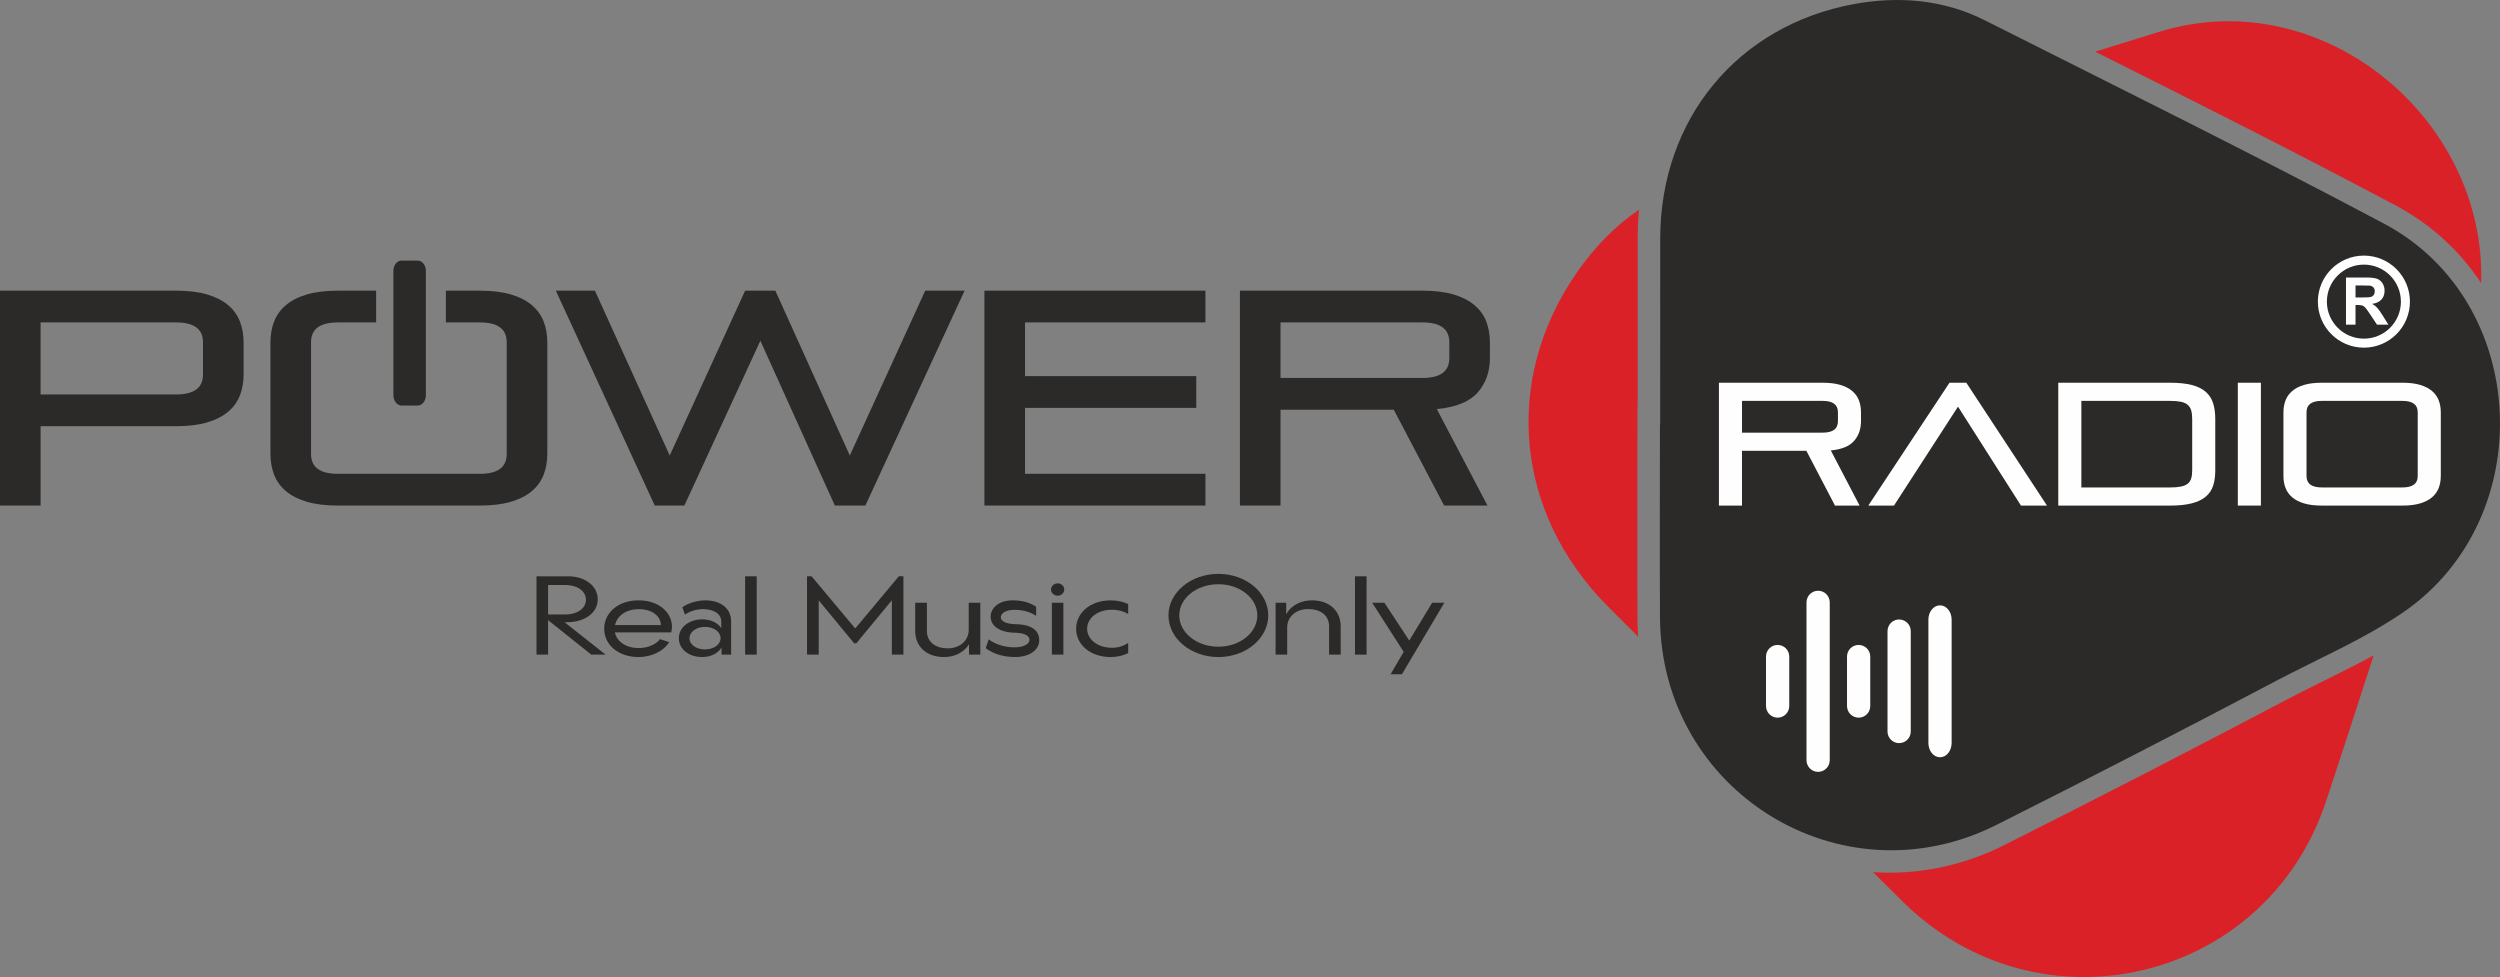
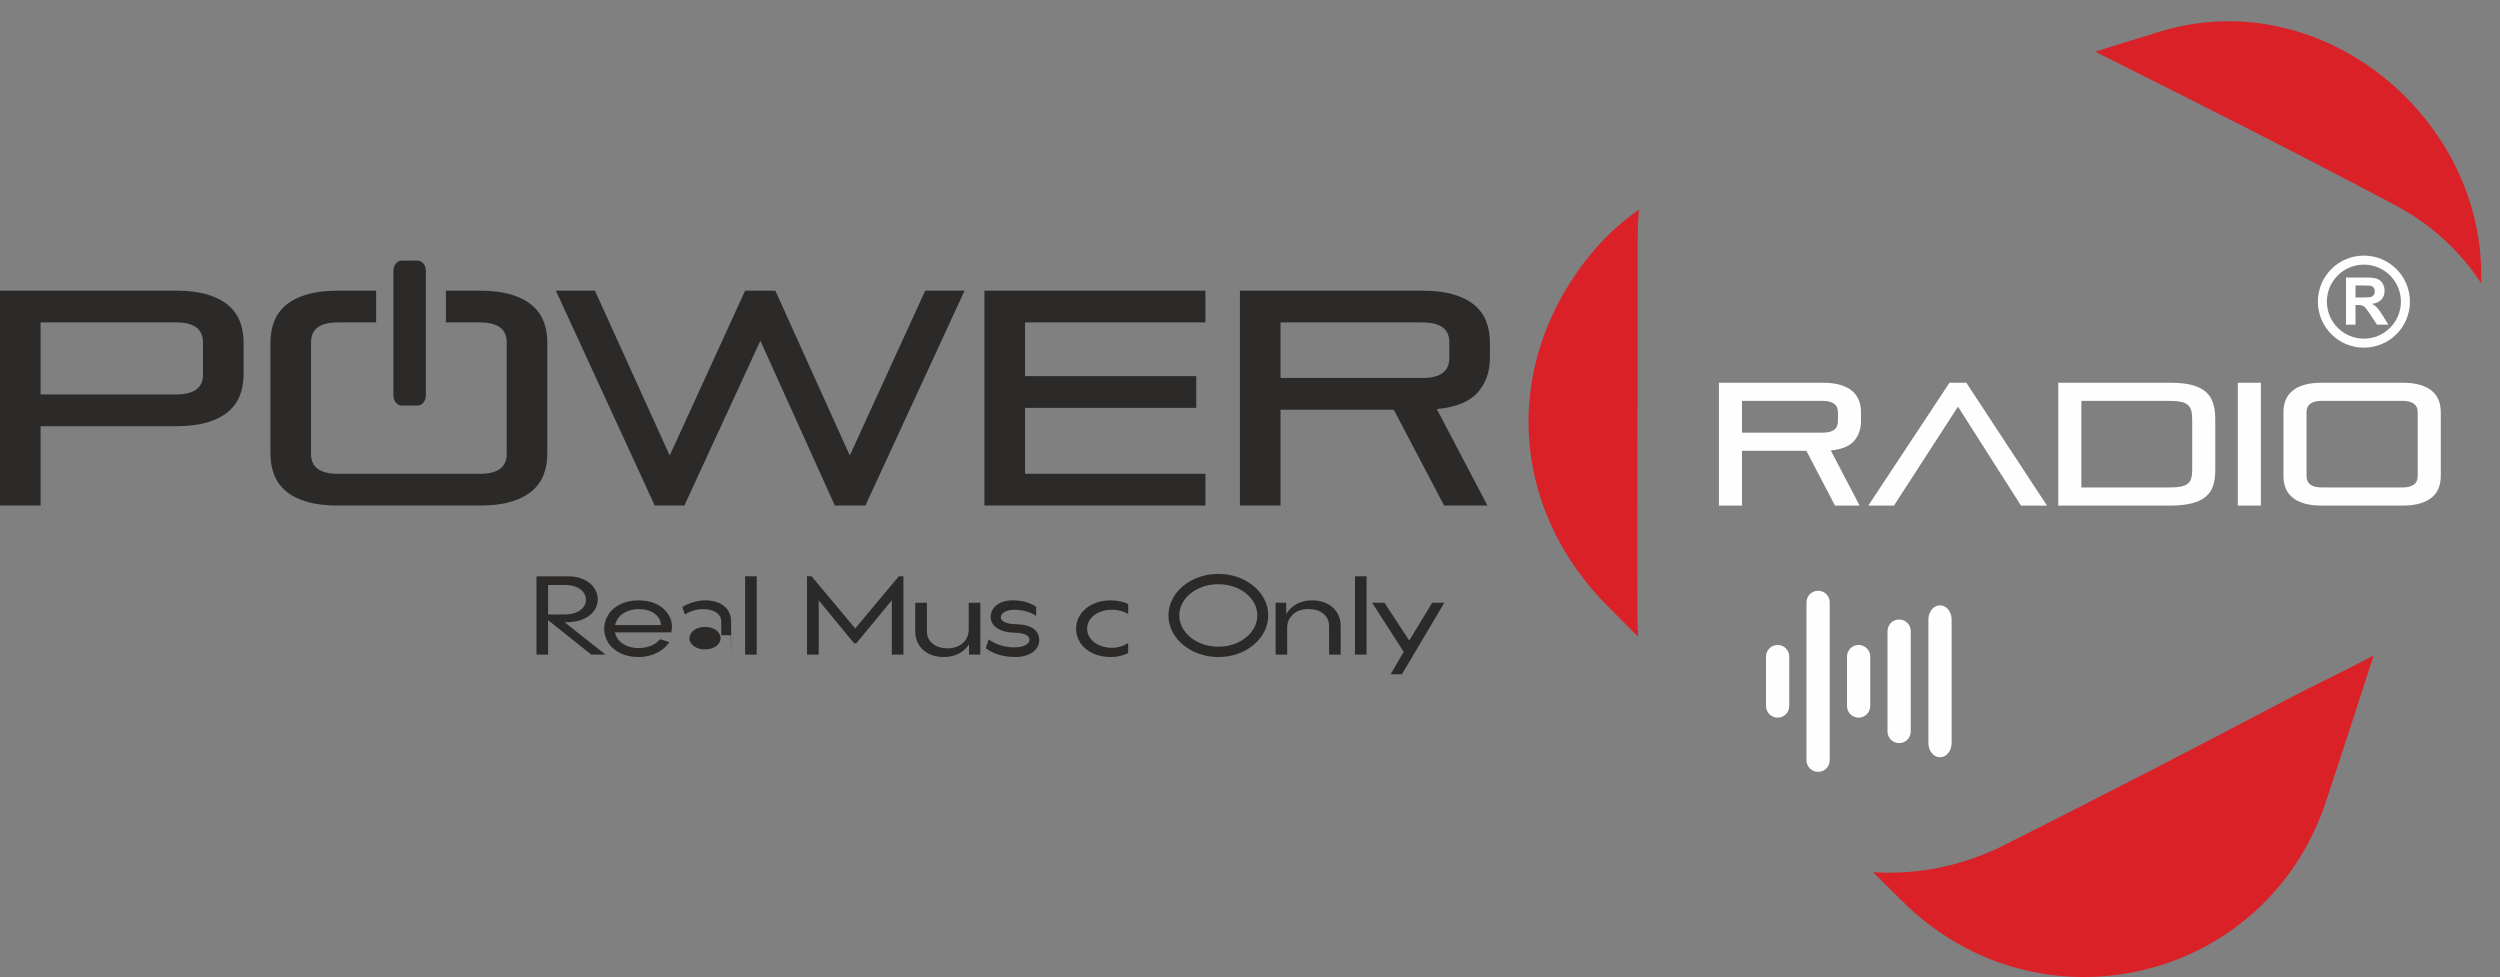
<svg xmlns="http://www.w3.org/2000/svg" xml:space="preserve" width="146.664mm" height="57.317mm" shape-rendering="geometricPrecision" text-rendering="geometricPrecision" image-rendering="optimizeQuality" fill-rule="evenodd" clip-rule="evenodd" viewBox="0 0 11082.16 4330.96">
  <rect x="0" y="0" width="11082.16" height="4330.96" fill="#808080" stroke="none" />
  <g id="Layer_x0020_1">
    <path fill="#2B2A29" fill-rule="nonzero" d="M179.97 1889.29l0 351.81 -179.97 0 0 -952.6 780.76 0c54.14,0 100.14,5.64 138.02,16.9 37.89,11.26 68.8,27.04 92.71,47.36 23.91,20.31 41.25,44.42 52.11,72.4 10.84,27.97 16.25,59.09 16.25,93.37l0 140.73c0,34.28 -5.42,65.39 -16.25,93.37 -10.83,27.97 -28.21,52.11 -52.11,72.4 -23.91,20.31 -54.79,36.1 -92.71,47.36 -37.88,11.29 -83.88,16.9 -138.02,16.9l-600.79 0zm719.86 -372.11c0,-58.62 -39.7,-87.95 -119.1,-87.95l-600.79 0 0 319.34 600.79 0c79.39,0 119.1,-29.3 119.1,-87.95l0 -143.44 0 0.01zm598.06 723.92l629.23 0c54.13,0 100.13,-5.64 138.02,-16.9 37.89,-11.3 68.79,-27.08 92.68,-47.36 23.91,-20.31 41.29,-44.42 52.11,-72.4 10.84,-27.98 16.25,-59.09 16.25,-93.37l0 -492.53c0,-34.28 -5.41,-65.4 -16.25,-93.37 -10.8,-27.97 -28.21,-52.11 -52.11,-72.4 -23.88,-20.32 -54.79,-36.1 -92.68,-47.36 -37.89,-11.29 -83.89,-16.9 -138.02,-16.9l-150.51 0 0 140.73 150.51 0c79.39,0 119.06,29.3 119.06,87.95l0 495.25c0,58.65 -39.66,87.98 -119.06,87.98l-629.23 0c-79.36,0 -119.07,-29.33 -119.07,-87.98l0 -495.25c0,-58.62 39.7,-87.95 119.07,-87.95l169.49 0 0 -140.73 -169.49 0c-54.1,0 -100.13,5.64 -138.02,16.9 -37.89,11.26 -68.79,27.04 -92.68,47.36 -23.91,20.31 -41.28,44.42 -52.11,72.4 -10.8,27.97 -16.22,59.09 -16.22,93.37l0 492.53c0,34.28 5.42,65.39 16.22,93.37 10.84,27.94 28.21,52.08 52.11,72.4 23.88,20.31 54.8,36.1 92.68,47.36 37.89,11.26 83.89,16.9 138.02,16.9zm2202.91 0l-330.17 -730.69 -336.91 730.69 -131.25 0 -438.4 -952.6 173.2 0 331.53 730.69 334.23 -730.69 133.96 0 330.14 730.69 334.23 -730.69 174.55 0 -439.79 952.6 -135.32 0 0.01 0zm663.02 0l0 -952.6 979.68 0 0 140.73 -799.69 0 0 238.13 759.1 0 0 140.73 -759.1 0 0 292.3 799.69 0 0 140.73 -979.68 0zm2037.84 0l-223.26 -424.9 -502.02 0 0 424.9 -179.96 0 0 -952.6 809.16 0c54.13,0 100.13,5.64 138.02,16.9 37.89,11.26 68.79,27.04 92.71,47.36 23.91,20.31 41.28,44.42 52.11,72.4 10.83,27.97 16.25,59.09 16.25,93.37l0 67.64c0,61.34 -18.03,112.56 -54.13,153.58 -36.1,41.05 -96.54,65.63 -181.32,73.75l224.62 427.6 -192.15 0 -0.04 0zm22.99 -723.92c0,-58.62 -39.7,-87.95 -119.07,-87.95l-629.2 0 0 246.25 629.2 0c79.36,0 119.07,-29.3 119.07,-87.95l0 -70.38 0 0.04z" />
    <path fill="#2B2A29" d="M1743.92 1752.52l0 -552.19c0.01,-24.94 16.44,-45.19 36.69,-45.19l70.54 0.01c20.25,-0.01 36.68,20.24 36.68,45.17l0 552.2c0,24.92 -16.43,45.15 -36.68,45.15l-70.54 0.03c-20.24,-0.03 -36.68,-20.26 -36.68,-45.21z" />
    <path fill="#D92127" d="M9575.14 139.91c-95.93,29.31 -191.72,59.03 -287.42,89.09 446.06,223.71 891.98,447.7 1332.57,682.06 160.28,85.26 286.37,204.72 378.16,343.69 24.4,-726.9 -703.2,-1334.9 -1423.29,-1114.85l-0.02 0.01zm-2309.57 789.47c-108.89,74.28 -200.99,170.6 -277.35,281.2 -329.8,477.87 -269.96,1067.04 139.5,1477.76 44.65,44.79 89.32,89.56 134.01,134.3 -1.81,-25.46 -2.8,-51.09 -2.95,-76.89 -1.62,-287.9 -0.26,-575.83 -0.26,-863.76l0 -82.04 1.12 0 0.04 0c-0.04,-250.34 -0.26,-500.7 0.13,-751.07 0.06,-40.45 2.06,-80.3 5.77,-119.5zm1037.53 2936.86c43.83,43.63 87.7,87.2 131.67,130.67 604.14,597.37 1609.88,360 1876.37,-445.04 71.23,-215.22 141.52,-430.76 210.86,-646.6 -126.54,68.7 -257.61,128.65 -385.5,196.1 -415.68,219.23 -833.44,434.43 -1253.34,645.48 -183.45,92.21 -383.23,132.17 -580.07,119.4z" />
-     <path fill="#2B2A29" d="M10568.97 991.98c-584.78,-311.05 -1179.31,-603.87 -1770.83,-902.08 -182.9,-92.31 -382.15,-108.06 -578.9,-72 -518.85,95.12 -858.93,512.05 -859.73,1038.97 -0.46,275.08 -0.13,550.07 -0.13,825.15l-1.12 0c0,285.03 -1.36,570.11 0.26,855.18 4.36,771.88 802.96,1265.5 1491.35,919.54 415.45,-208.8 828.85,-421.83 1240.14,-638.69 187.73,-99.05 384.56,-182.01 560.83,-302.23 607.6,-414.46 566.84,-1378.78 -81.84,-1723.82l-0.04 -0.02z" />
    <path fill="#FEFEFE" d="M8367.11 2797.57c0,-28.44 23.05,-51.5 51.5,-51.5 14.2,0 27.07,5.78 36.4,15.07 9.35,9.35 15.09,22.23 15.09,36.43l0 445.11c0,28.43 -23.05,51.49 -51.49,51.49 -28.47,0 -51.5,-23.05 -51.5,-51.49l0 -445.11z" />
    <path fill="#FEFEFE" d="M8187.57 2910.46c0,-28.43 23.05,-51.49 51.49,-51.49 14.2,0 27.11,5.77 36.44,15.06 9.32,9.38 15.06,22.23 15.06,36.43l0 219.33c0,28.44 -23.05,51.5 -51.5,51.5 -28.4,0 -51.49,-23.05 -51.49,-51.5l0 -219.33z" />
    <path fill="#FEFEFE" d="M8008.04 2670.19c0,-28.43 23.05,-51.49 51.49,-51.49 14.2,0 27.04,5.77 36.4,15.06 9.29,9.35 15.06,22.2 15.06,36.43l0 699.88c0,28.47 -23.05,51.5 -51.49,51.5 -28.44,0 -51.5,-23.02 -51.5,-51.5l0 -699.88 0.04 0z" />
    <path fill="#FEFEFE" d="M7828.5 2910.46c0,-28.43 23.02,-51.49 51.5,-51.49 14.2,0 27.04,5.77 36.43,15.06 9.29,9.38 15.06,22.23 15.06,36.43l0 219.33c0,28.44 -23.05,51.5 -51.49,51.5 -28.47,0 -51.5,-23.05 -51.5,-51.5l0 -219.33z" />
    <path fill="#FEFEFE" d="M8548.29 2746.64c0,-34.9 23.02,-63.25 51.5,-63.25 14.2,0 27.08,7.11 36.4,18.5 9.35,11.49 15.13,27.28 15.13,44.75l0 546.97c0,34.94 -23.09,63.28 -51.5,63.28 -28.47,0 -51.49,-28.34 -51.49,-63.28l0 -546.97 -0.04 0z" />
    <path fill="#2B2A29" fill-rule="nonzero" d="M2378.19 2554.65l0 347.24 51.39 0 0 -152.85 191.39 152.85 63.38 0 -181.56 -143.43 8.13 0c80.49,0 138.71,-41.12 138.71,-101.46 0,-58.65 -54.4,-102.32 -131.45,-102.32l-140 0 0.01 -0.03zm51.39 169.14l0 -130.59 73.22 0c61.67,0 94.63,29.95 94.63,65.92 0,34.25 -33.39,64.67 -92.91,64.67l-74.94 0 0.01 0z" />
    <path id="_1" fill="#2B2A29" fill-rule="nonzero" d="M2966.9 2846.65l-41.12 -13.28c-18.39,23.98 -55.22,39.4 -93.76,39.4 -59.09,0 -98.06,-29.98 -106.19,-69.36l249.63 0c17.97,-68.07 -38.11,-142.15 -144.72,-142.15 -92.47,0 -152.42,56.51 -152.42,125.87 0,69.36 59.94,125.43 152.42,125.43 61.23,0 112.59,-28.67 136.14,-65.92l0.03 0zm-240.63 -75.77c8.98,-39.4 47.1,-70.64 105.76,-70.64 63.38,0 97.2,34.68 97.63,70.64l-203.38 0z" />
-     <path id="_2" fill="#2B2A29" fill-rule="nonzero" d="M3240.94 2901.9l0 -147.73c0,-57.8 -47.1,-92.91 -114.35,-92.91 -39.4,0 -79.63,14.57 -101.89,30.39l11.56 32.96c20.54,-14.57 50.53,-24.4 79.2,-24.4 47.09,0 81.77,19.68 81.77,54.79l0 29.56c-16.28,-24.41 -46.24,-38.97 -84.34,-38.97 -57.8,0 -103.61,34.68 -103.61,83.5 0,48.81 44.52,83.49 102.74,83.49 39.37,0 70.64,-16.25 86.5,-41.94l0 31.24 42.38 0 0.05 0.03zm-184.56 -72.79c0,-28.7 30.81,-50.11 68.07,-50.11 41.55,0 69.79,22.7 69.79,50.11 0,26.98 -28.28,49.67 -69.79,49.67 -36.82,0 -68.07,-20.55 -68.07,-49.67z" />
+     <path id="_2" fill="#2B2A29" fill-rule="nonzero" d="M3240.94 2901.9l0 -147.73c0,-57.8 -47.1,-92.91 -114.35,-92.91 -39.4,0 -79.63,14.57 -101.89,30.39l11.56 32.96c20.54,-14.57 50.53,-24.4 79.2,-24.4 47.09,0 81.77,19.68 81.77,54.79l0 29.56l0 31.24 42.38 0 0.05 0.03zm-184.56 -72.79c0,-28.7 30.81,-50.11 68.07,-50.11 41.55,0 69.79,22.7 69.79,50.11 0,26.98 -28.28,49.67 -69.79,49.67 -36.82,0 -68.07,-20.55 -68.07,-49.67z" />
    <polygon id="_3" fill="#2B2A29" fill-rule="nonzero" points="3354.38,2901.9 3354.38,2554.65 3303.02,2554.65 3303.02,2901.9 " />
    <polygon id="_4" fill="#2B2A29" fill-rule="nonzero" points="3577.43,2554.65 3577.43,2901.9 3629.25,2901.9 3629.25,2661.26 3786.41,2851.8 3795.82,2851.8 3953.39,2660.84 3953.39,2901.9 4004.74,2901.9 4004.74,2554.65 3984.2,2554.65 3791.09,2785.88 3597.59,2554.65 " />
    <path id="_5" fill="#2B2A29" fill-rule="nonzero" d="M4345.59 2901.9l0 -229.93 -51.39 0 0 119.46c0,46.24 -36.83,82.63 -93.34,82.63 -51.39,0 -92.04,-26.55 -92.04,-76.65l0 -125.43 -51.82 0 0 125.43c0,69.36 50.97,115.16 127.16,115.16 50.1,0 89.47,-21.83 111.34,-56.51l0 45.81 50.1 0 0 0.02z" />
    <path id="_6" fill="#2B2A29" fill-rule="nonzero" d="M4503.16 2767.02c-44.09,-0.85 -66.78,-13.7 -66.78,-30.84 0,-17.14 21.83,-32.97 60.37,-32.97 38.11,0 71.93,9.85 96.34,26.98l0 -40.69c-24.41,-16.28 -57.37,-28.28 -104.04,-28.28 -62.09,0 -97.63,34.24 -97.63,72.37 0,40.25 38.12,69.79 106.19,71.07 46.67,1.28 65.92,14.13 65.92,31.67 0,17.14 -24.41,33.39 -66.35,33.39 -40.25,0 -84.35,-12.41 -114.3,-35.54l-13.28 38.97c33.39,25.69 79.2,39.37 130.59,39.37 64.67,0 106.61,-32.1 106.61,-74.52 0,-38.54 -27.41,-69.36 -103.6,-71.07l-0.04 0.08z" />
-     <path id="_7" fill="#2B2A29" fill-rule="nonzero" d="M4713.81 2901.9l0 -229.93 -50.97 0 0 229.93 50.97 0zm-54.79 -288.59c0,15 13.28,27.42 29.52,27.42 15.85,0 29.13,-12.42 29.13,-27.42 0,-14.99 -13.28,-27.41 -29.13,-27.41 -16.28,0 -29.52,12.42 -29.52,27.41z" />
    <path id="_8" fill="#2B2A29" fill-rule="nonzero" d="M5001.11 2895.07l0 -44.94c-17.97,11.55 -40.66,21.4 -71.5,21.4 -65.5,0 -110.48,-38.54 -110.48,-84.35 0,-46.67 44.95,-84.35 110.48,-84.35 28.67,0 55.64,8.55 71.5,19.25l0 -44.52c-19.68,-9.41 -47.52,-16.28 -77.06,-16.28 -92.47,0 -153.71,56.51 -153.71,125.87 0,69.36 61.23,125.43 153.71,125.43 28.67,0 55.65,-6.84 77.06,-17.54l0 0.03z" />
    <path id="_9" fill="#2B2A29" fill-rule="nonzero" d="M5401 2543.95c-122.04,0 -221.35,82.21 -221.35,184.13 0,101.89 99.31,184.53 221.35,184.53 122.03,0 220.92,-82.64 220.92,-184.53 0,-101.89 -98.92,-184.13 -220.92,-184.13zm-173.39 184.13c0,-76.65 77.06,-138.29 173.39,-138.29 95.48,0 172.53,61.67 172.53,138.29 0,76.2 -77.09,138.72 -172.53,138.72 -96.34,0 -173.39,-62.52 -173.39,-138.72z" />
    <path id="_10" fill="#2B2A29" fill-rule="nonzero" d="M5654.48 2671.96l0 229.93 51.39 0 0 -119.89c0,-46.24 36.83,-82.21 93.76,-82.21 51.4,0 92.05,26.13 92.05,76.62l0 125.44 51.39 0 0 -125.44c0,-69.36 -50.97,-115.16 -127.16,-115.16 -52.25,0 -93.33,23.98 -114.34,61.23l0 -50.53 -47.1 0 0 0.01z" />
    <polygon id="_11" fill="#2B2A29" fill-rule="nonzero" points="6057.82,2901.9 6057.82,2554.65 6006.42,2554.65 6006.42,2901.9 " />
    <polygon id="_12" fill="#2B2A29" fill-rule="nonzero" points="6222.23,2889.49 6164.43,2988.83 6214.53,2988.83 6402.49,2671.96 6348.52,2671.96 6247.06,2839.38 6137.01,2671.96 6082.66,2671.96 " />
    <path fill="#FEFEFE" fill-rule="nonzero" d="M8134.27 2241.19l-126.9 -242.88 -285.31 0 0 242.88 -102.29 0 0 -544.59 459.87 0c30.75,0 56.91,3.2 78.44,9.68 21.54,6.44 39.1,15.49 52.67,27.08 13.58,11.59 23.45,25.4 29.59,41.39 6.14,15.98 9.22,33.78 9.22,53.37l0 38.67c0,35.08 -10.27,64.34 -30.78,87.83 -20.51,23.45 -54.86,37.52 -103.04,42.14l127.65 244.43 -109.19 0 0.07 0zm13.08 -413.86c0,-33.52 -22.56,-50.26 -67.67,-50.26l-357.59 0 0 140.79 357.59 0c45.11,0 67.67,-16.74 67.67,-50.26l0 -40.22 0 -0.05z" />
    <polygon id="_1_0" fill="#FEFEFE" fill-rule="nonzero" points="8958.7,2241.19 8679.52,1802.59 8395.74,2241.19 8281.93,2241.19 8641.83,1696.6 8716.44,1696.6 9074.03,2241.19 " />
    <path id="_2_1" fill="#FEFEFE" fill-rule="nonzero" d="M9124.02 2241.19l0 -544.59 496 0c38.48,0 70.51,3.33 96.14,10.04 25.63,6.71 46.14,16.77 61.53,30.19 15.39,13.4 26.26,30.16 32.7,50.26 6.4,20.11 9.61,43.56 9.61,70.38l0 228.22c0,25.79 -3.2,48.35 -9.61,67.7 -6.41,19.31 -17.31,35.44 -32.7,48.35 -15.39,12.88 -35.9,22.7 -61.53,29.39 -25.63,6.71 -57.67,10.07 -96.14,10.07l-496 0 0 -0.03zm593.7 -383.67c0,-15.46 -1.56,-28.37 -4.59,-38.68 -3.07,-10.31 -8.32,-18.56 -15.75,-24.73 -7.44,-6.17 -17.44,-10.57 -29.98,-13.15 -12.55,-2.58 -28.31,-3.86 -47.29,-3.86l-393.72 0 0 383.68 393.72 0c18.99,0 34.74,-1.28 47.29,-3.86 12.58,-2.58 22.56,-6.71 29.98,-12.38 7.44,-5.68 12.69,-13.41 15.75,-23.22 3.07,-9.82 4.59,-21.93 4.59,-36.37l0 -227.42 0 -0.01z" />
    <polygon id="_3_2" fill="#FEFEFE" fill-rule="nonzero" points="9919.95,2241.19 9919.95,1696.6 10022.23,1696.6 10022.23,2241.19 " />
    <path id="_4_3" fill="#FEFEFE" fill-rule="nonzero" d="M10292.16 2241.19c-30.78,0 -56.91,-3.23 -78.44,-9.68 -21.53,-6.44 -39.1,-15.49 -52.67,-27.08 -13.57,-11.58 -23.45,-25.4 -29.59,-41.38 -6.14,-15.99 -9.25,-33.79 -9.25,-53.37l0 -281.6c0,-19.59 3.07,-37.38 9.25,-53.36 6.14,-15.99 16.02,-29.79 29.59,-41.39 13.61,-11.59 31.15,-20.64 52.67,-27.08 21.54,-6.44 47.66,-9.68 78.44,-9.68l357.59 0c30.75,0 56.91,3.2 78.44,9.68 21.53,6.44 39.1,15.49 52.67,27.08 13.57,11.58 23.45,25.4 29.62,41.39 6.14,15.98 9.22,33.78 9.22,53.36l0 281.6c0,19.59 -3.07,37.38 -9.22,53.37 -6.14,15.98 -16.02,29.79 -29.62,41.38 -13.57,11.59 -31.15,20.64 -52.67,27.08 -21.54,6.44 -47.69,9.68 -78.44,9.68l-357.59 0zm425.26 -413.86c0,-33.52 -22.56,-50.26 -67.67,-50.26l-357.59 0c-45.11,0 -67.67,16.74 -67.67,50.26l0 283.15c0,33.53 22.56,50.27 67.67,50.27l357.59 0c45.11,0 67.67,-16.77 67.67,-50.27l0 -283.15z" />
    <circle fill="none" fill-rule="nonzero" stroke="#FEFEFE" stroke-width="39.99" stroke-miterlimit="22.926" cx="10478.83" cy="1337.11" r="184.06" />
    <path fill="#FEFEFE" fill-rule="nonzero" d="M10399.4 1439.23l0 -209.09 88.91 0c22.36,0 38.61,1.92 48.71,5.64 10.18,3.73 18.26,10.4 24.34,20.02 6.08,9.65 9.15,20.61 9.15,32.97 0,15.72 -4.59,28.67 -13.77,38.91 -9.22,10.24 -22.93,16.64 -41.22,19.31 9.11,5.28 16.61,11.13 22.49,17.54 5.94,6.38 13.93,17.7 23.95,33.96l25.49 40.79 -50.46 0 -30.29 -45.64c-10.86,-16.22 -18.29,-26.42 -22.36,-30.69 -4,-4.19 -8.22,-7.1 -12.72,-8.65 -4.53,-1.55 -11.62,-2.34 -21.37,-2.34l-8.55 0 0 87.32 -42.34 0 0.02 -0.04zm42.34 -120.62l31.24 0c20.24,0 32.86,-0.88 37.92,-2.58 5.02,-1.72 9.01,-4.68 11.83,-8.84 2.87,-4.2 4.3,-9.45 4.3,-15.72 0,-7.07 -1.92,-12.72 -5.65,-17.08 -3.76,-4.33 -9.04,-7.07 -15.85,-8.16 -3.47,-0.49 -13.74,-0.73 -30.82,-0.73l-32.96 0 0 53.14 -0.01 -0.04z" />
  </g>
</svg>